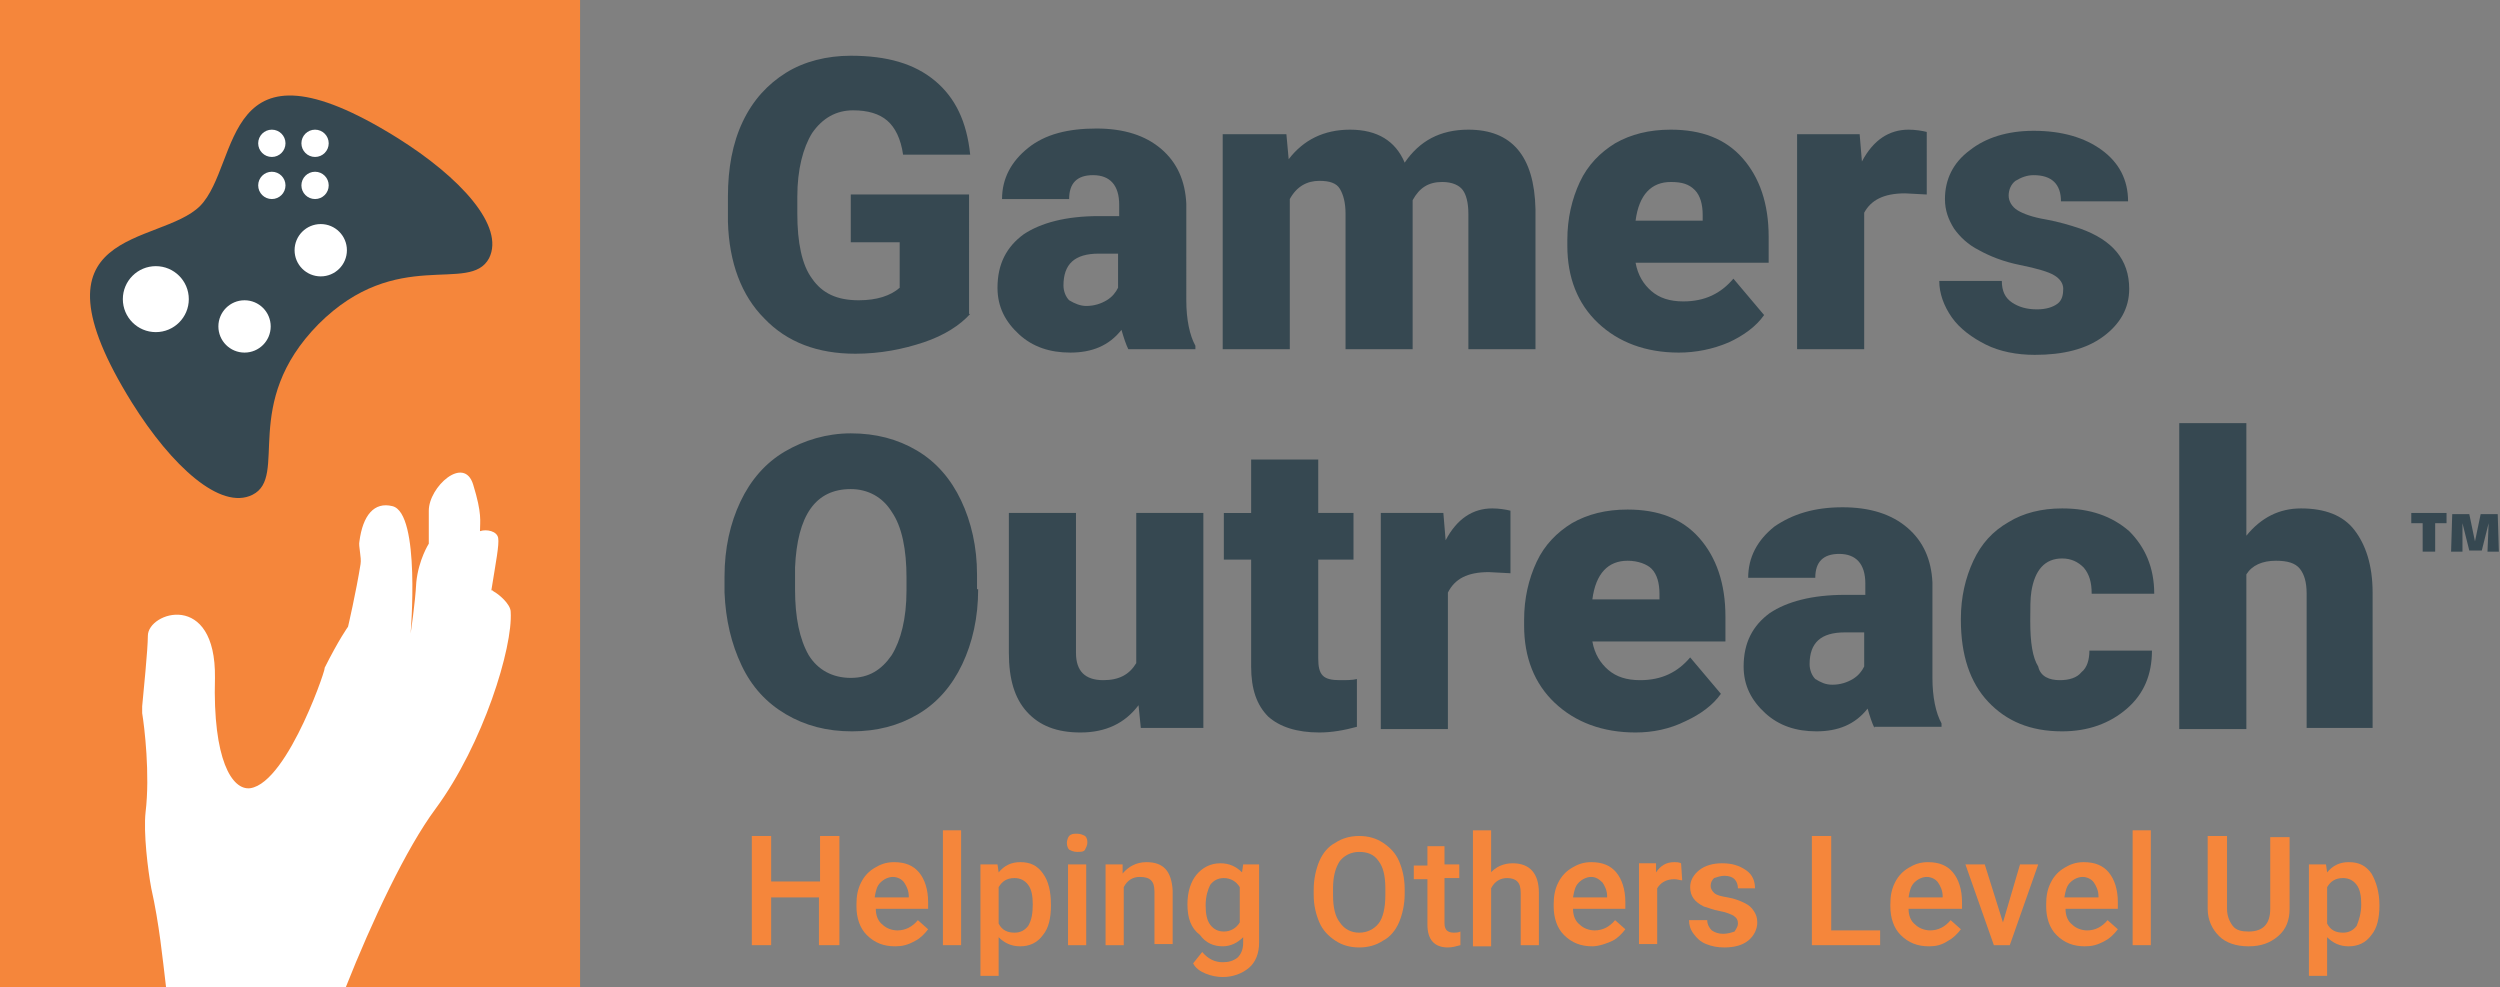
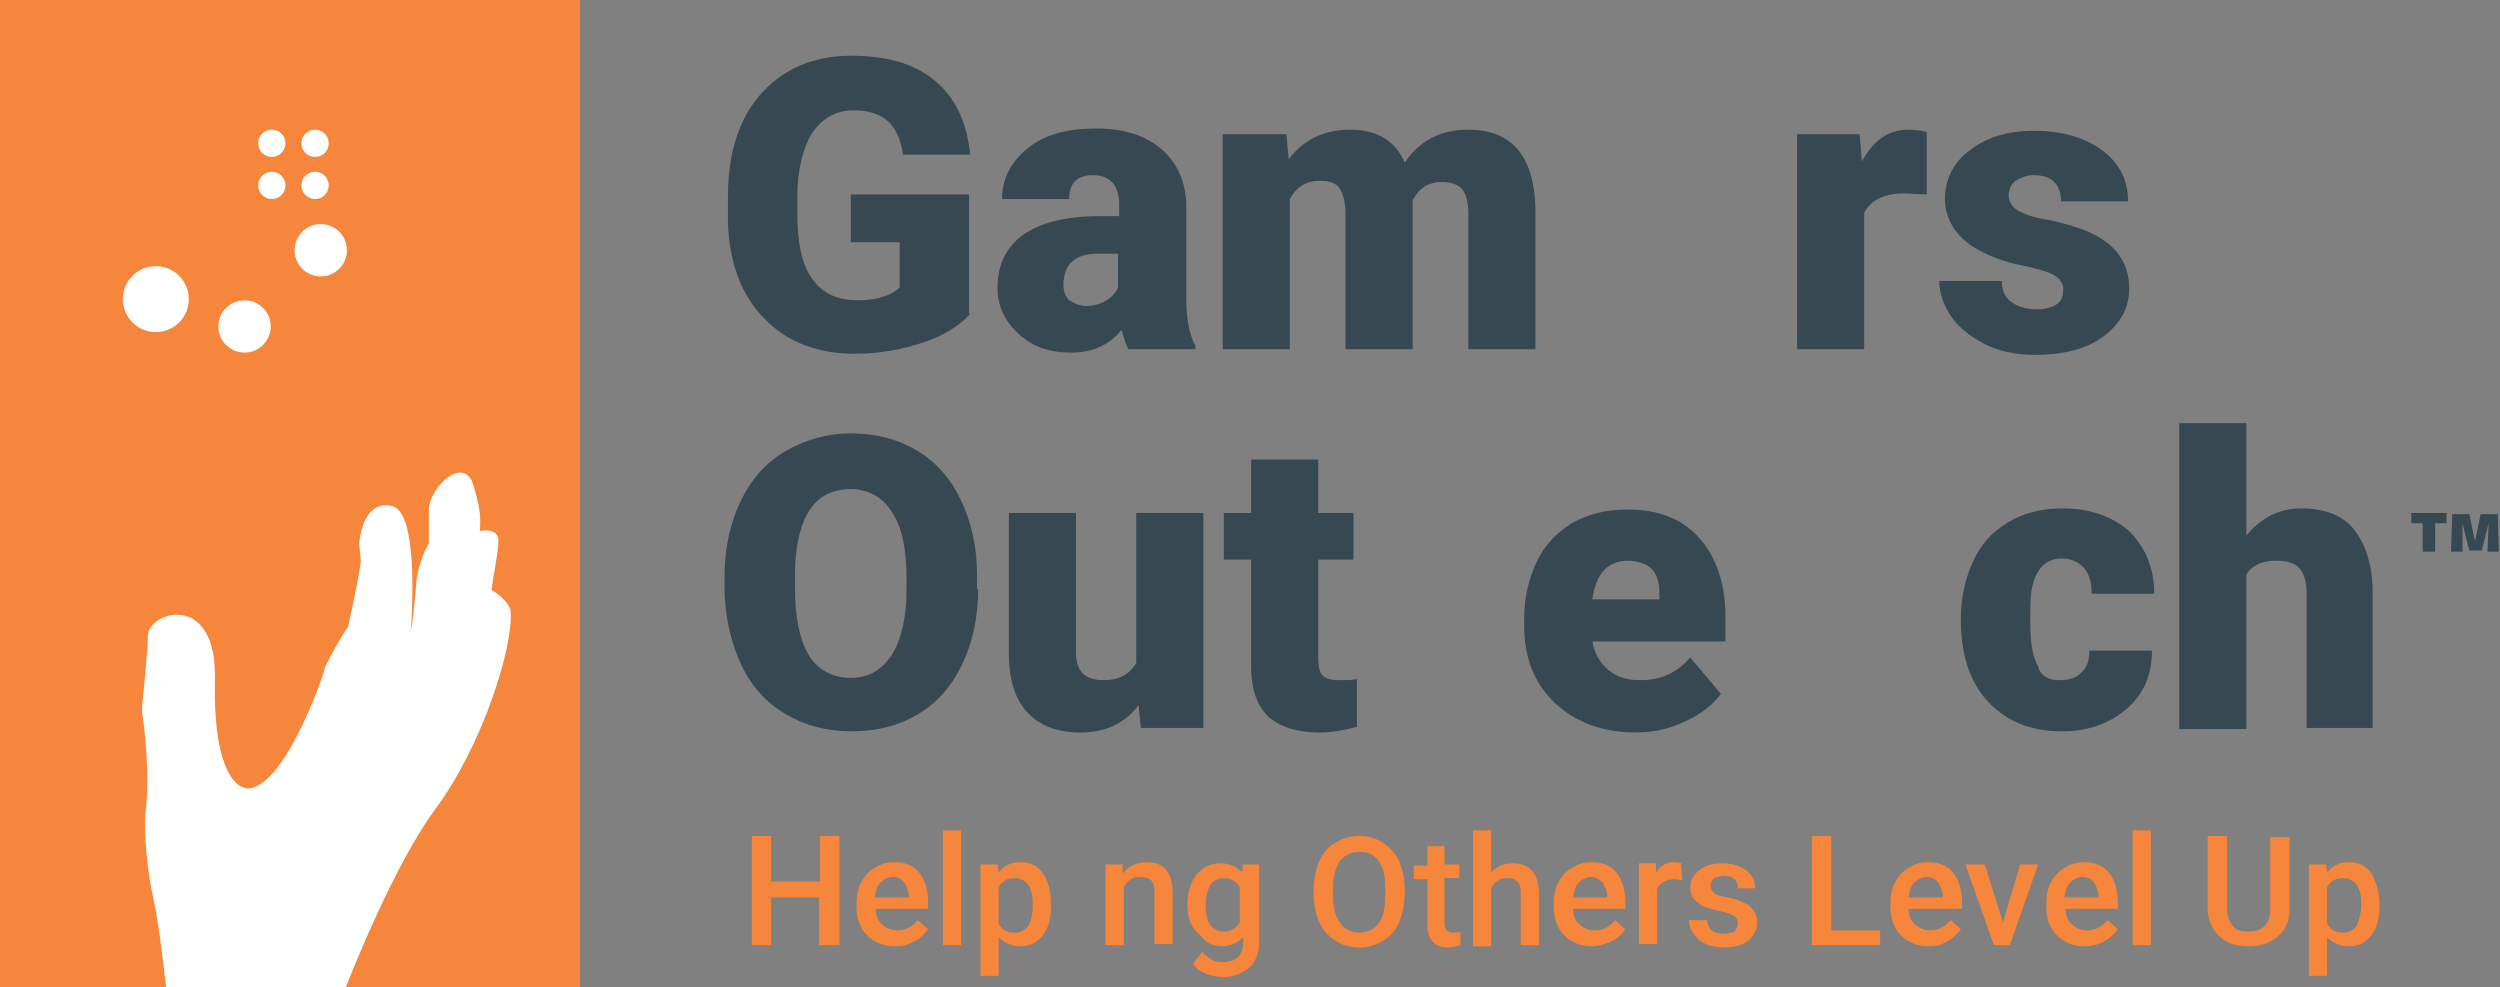
<svg xmlns="http://www.w3.org/2000/svg" version="1.1" id="Layer_1" x="0px" y="0px" width="219.8px" height="86.8px" viewBox="87.2 -25.4 219.8 86.8" style="enable-background:new 87.2 -25.4 219.8 86.8;" xml:space="preserve">
  <rect x="87.2" y="-25.4" width="219.8" height="86.8" fill="#808080" stroke="none" />
  <style type="text/css">
	.st0{fill:#FFFFFF;}
	.st1{fill:#F5863B;}
	.st2{fill:#364851;}
</style>
  <polygon class="st0" points="100.1,61.4 121.4,61.4 132.8,41.8 134.9,24.5 130.5,12.1 116.7,16.3 109.3,30.4 103.8,24.3 95.1,24.5   96.9,57.7 " />
  <g>
    <path class="st1" d="M87.2-25.4v86.8h14.6c-0.3-2.5-0.6-5.6-1.3-8.7c-0.3-1.6-0.7-4.9-0.5-6.7c0.4-3.3-0.1-7.5-0.3-8.7   c0-0.2,0-0.4,0-0.6c0.1-1.1,0.5-5,0.5-6.2c0-2.1,6-4,5.9,3.7c-0.2,7.2,1.5,9.9,3.1,9.7c3.4-0.5,7-11.5,6.5-10.5   c1.3-2.6,2.1-3.7,2.1-3.7s0.7-3,1.1-5.5c0.1-0.6-0.2-1.6-0.1-2c0.3-2.3,1.3-3.5,2.9-3.1c2.5,0.6,1.6,11.2,1.6,11.2s0.4-2.6,0.5-4.5   c0.2-2,1.1-3.4,1.1-3.4s0-0.8,0-2.9c0-2.1,3.1-4.9,3.9-2.3c0.8,2.6,0.6,3.2,0.6,4.1c0.6-0.2,1.5,0,1.6,0.6c0.1,0.6-0.2,2.1-0.6,4.6   c0.1,0,0.1,0,0.2,0.1c0.4,0.2,1.5,1.1,1.5,1.8c0.2,3.1-2.4,11.6-6.6,17.3c-2.6,3.5-5.6,9.9-7.9,15.7h20.6v-86.8H87.2z" />
-     <path class="st2" d="M122.1-13.3c-15.6-9.7-13.7,2.3-17.3,6c-3.6,3.6-15.7,1.7-6,17.3c3.5,5.6,7.8,9.5,10.6,8.1   c3.2-1.6-1.1-8,5.8-15c6.9-6.9,13.3-2.6,15-5.8C131.6-5.5,127.7-9.8,122.1-13.3z" />
    <circle class="st0" cx="111.1" cy="-12.8" r="1.2" />
    <circle class="st0" cx="114.9" cy="-9.1" r="1.2" />
    <circle class="st0" cx="114.9" cy="-12.8" r="1.2" />
    <circle class="st0" cx="111.1" cy="-9.1" r="1.2" />
    <circle class="st0" cx="100.9" cy="0.9" r="2.9" />
    <circle class="st0" cx="108.7" cy="3.3" r="2.3" />
    <circle class="st0" cx="115.4" cy="-3.4" r="2.3" />
  </g>
  <g>
    <path class="st2" d="M173.2,26.4c0,2.5-0.5,4.7-1.4,6.6c-0.9,1.9-2.2,3.4-3.9,4.4s-3.6,1.5-5.8,1.5s-4.1-0.5-5.8-1.5   c-1.7-1-3-2.4-3.9-4.3c-0.9-1.9-1.4-4-1.5-6.4v-1.4c0-2.5,0.5-4.7,1.4-6.6c0.9-1.9,2.2-3.4,3.9-4.4c1.7-1,3.7-1.6,5.8-1.6   c2.2,0,4.1,0.5,5.8,1.5c1.7,1,3,2.5,3.9,4.4c0.9,1.9,1.4,4.1,1.4,6.5V26.4z M166.9,25.4c0-2.5-0.4-4.5-1.3-5.8   c-0.8-1.3-2.1-2-3.6-2c-3.1,0-4.7,2.3-4.9,6.9l0,1.9c0,2.5,0.4,4.4,1.2,5.8c0.8,1.3,2.1,2,3.7,2c1.6,0,2.7-0.7,3.6-2   c0.8-1.3,1.3-3.2,1.3-5.7V25.4z" />
    <path class="st2" d="M187.3,36.6c-1.2,1.6-2.9,2.4-5.1,2.4c-2.1,0-3.6-0.6-4.7-1.8c-1.1-1.2-1.6-2.9-1.6-5.2V19.7h5.9V32   c0,1.6,0.8,2.4,2.4,2.4c1.4,0,2.3-0.5,2.9-1.5V19.7h5.9v18.9h-5.5L187.3,36.6z" />
    <path class="st2" d="M203.1,15v4.7h3.1v4.1h-3.1v8.7c0,0.7,0.1,1.2,0.4,1.5c0.3,0.3,0.8,0.4,1.5,0.4c0.6,0,1.1,0,1.5-0.1v4.2   c-1.1,0.3-2.2,0.5-3.3,0.5c-2,0-3.5-0.5-4.5-1.4c-1-1-1.5-2.4-1.5-4.4v-9.4h-2.4v-4.1h2.4V15H203.1z" />
-     <path class="st2" d="M220,25l-1.9-0.1c-1.9,0-3,0.6-3.6,1.8v12h-5.9V19.7h5.5l0.2,2.4c1-1.9,2.4-2.8,4.1-2.8c0.6,0,1.2,0.1,1.6,0.2   L220,25z" />
    <path class="st2" d="M231,39c-2.9,0-5.3-0.9-7.1-2.6s-2.7-4-2.7-6.8v-0.5c0-1.9,0.4-3.6,1.1-5.1c0.7-1.5,1.8-2.6,3.1-3.4   c1.4-0.8,3-1.2,4.9-1.2c2.7,0,4.8,0.8,6.3,2.5c1.5,1.7,2.3,4,2.3,6.9V31h-11.7c0.2,1.1,0.7,1.9,1.4,2.5c0.7,0.6,1.6,0.9,2.8,0.9   c1.9,0,3.3-0.7,4.4-2l2.7,3.2c-0.7,1-1.8,1.8-3.1,2.4C234,38.7,232.5,39,231,39z M230.3,23.9c-1.7,0-2.8,1.1-3.1,3.4h5.9v-0.5   c0-0.9-0.2-1.7-0.7-2.2C232,24.2,231.2,23.9,230.3,23.9z" />
-     <path class="st2" d="M252,38.6c-0.2-0.4-0.4-1-0.6-1.7c-1.1,1.4-2.6,2-4.5,2c-1.8,0-3.3-0.5-4.5-1.6c-1.2-1.1-1.9-2.4-1.9-4.1   c0-2.1,0.8-3.6,2.3-4.7c1.5-1,3.7-1.6,6.6-1.6h1.8v-1c0-1.7-0.8-2.6-2.3-2.6c-1.4,0-2.1,0.7-2.1,2.1h-5.9c0-1.8,0.8-3.3,2.3-4.5   c1.6-1.1,3.5-1.7,6-1.7c2.4,0,4.3,0.6,5.7,1.8c1.4,1.2,2.1,2.8,2.2,4.8v8.4c0,1.7,0.3,3.1,0.8,4v0.3H252z M248.3,34.8   c0.7,0,1.3-0.2,1.8-0.5c0.5-0.3,0.8-0.7,1-1.1v-3h-1.7c-2.1,0-3.1,0.9-3.1,2.8c0,0.5,0.2,1,0.5,1.3   C247.3,34.6,247.7,34.8,248.3,34.8z" />
    <path class="st2" d="M268.3,34.4c0.8,0,1.5-0.2,1.9-0.7c0.5-0.4,0.7-1.1,0.7-1.9h5.5c0,2.1-0.7,3.8-2.2,5.1c-1.5,1.3-3.4,2-5.7,2   c-2.8,0-4.9-0.9-6.5-2.6c-1.6-1.7-2.4-4.1-2.4-7.2V29c0-1.9,0.4-3.6,1.1-5.1c0.7-1.5,1.7-2.6,3.1-3.4c1.3-0.8,2.9-1.2,4.7-1.2   c2.5,0,4.4,0.7,5.9,2c1.4,1.4,2.2,3.2,2.2,5.5h-5.5c0-1-0.2-1.7-0.7-2.3c-0.5-0.5-1.1-0.8-1.9-0.8c-1.5,0-2.4,1-2.7,2.9   c-0.1,0.6-0.1,1.5-0.1,2.6c0,1.9,0.2,3.2,0.7,4C266.6,34.1,267.4,34.4,268.3,34.4z" />
    <path class="st2" d="M284.7,21.7c1.3-1.6,2.9-2.4,4.8-2.4c2.1,0,3.7,0.6,4.7,1.9s1.6,3.1,1.6,5.5v11.9H290V26.8   c0-1-0.2-1.7-0.6-2.2c-0.4-0.5-1.1-0.7-2.1-0.7c-1.2,0-2.1,0.4-2.6,1.2v13.6h-5.9V11.8h5.9V21.7z" />
  </g>
  <g>
    <path class="st2" d="M172.5,2.2c-0.9,1-2.3,1.9-4.1,2.5c-1.8,0.6-3.8,1-6,1c-3.3,0-6-1-8-3.1c-2-2-3.1-4.9-3.2-8.5l0-2.2   c0-2.5,0.4-4.7,1.3-6.6c0.9-1.9,2.2-3.3,3.8-4.3c1.6-1,3.6-1.5,5.7-1.5c3.2,0,5.6,0.7,7.4,2.2c1.8,1.5,2.8,3.6,3.1,6.5h-5.9   c-0.2-1.4-0.7-2.4-1.4-3c-0.7-0.6-1.7-0.9-3-0.9c-1.5,0-2.7,0.7-3.6,2c-0.8,1.3-1.3,3.2-1.3,5.6v1.5c0,2.5,0.4,4.5,1.3,5.7   c0.9,1.3,2.2,1.9,4.1,1.9c1.6,0,2.8-0.4,3.6-1.1v-4h-4.3v-4.2h10.4V2.2z" />
    <path class="st2" d="M186.4,5.3c-0.2-0.4-0.4-1-0.6-1.7c-1.1,1.4-2.6,2-4.5,2c-1.8,0-3.3-0.5-4.5-1.6c-1.2-1.1-1.9-2.4-1.9-4.1   c0-2.1,0.8-3.6,2.3-4.7c1.5-1,3.7-1.6,6.6-1.6h1.8v-1c0-1.7-0.8-2.6-2.3-2.6c-1.4,0-2.1,0.7-2.1,2.1h-5.9c0-1.8,0.8-3.3,2.3-4.5   s3.5-1.7,6-1.7c2.4,0,4.3,0.6,5.7,1.8c1.4,1.2,2.1,2.8,2.2,4.8V1c0,1.7,0.3,3.1,0.8,4v0.3H186.4z M182.7,1.5c0.7,0,1.3-0.2,1.8-0.5   c0.5-0.3,0.8-0.7,1-1.1v-3h-1.7c-2.1,0-3.1,0.9-3.1,2.8c0,0.5,0.2,1,0.5,1.3C181.7,1.3,182.2,1.5,182.7,1.5z" />
    <path class="st2" d="M200.3-13.6l0.2,2.2c1.3-1.7,3.1-2.6,5.4-2.6c2.4,0,4,1,4.8,2.9c1.3-1.9,3.1-2.9,5.6-2.9c3.8,0,5.8,2.3,5.9,7   V5.3h-5.9V-6.6c0-1-0.2-1.7-0.5-2.1s-0.9-0.7-1.8-0.7c-1.2,0-2,0.5-2.6,1.6l0,0.2V5.3h-5.9V-6.6c0-1-0.2-1.7-0.5-2.2   s-0.9-0.7-1.8-0.7c-1.1,0-2,0.5-2.6,1.6V5.3h-5.9v-18.9H200.3z" />
-     <path class="st2" d="M234.8,5.6c-2.9,0-5.3-0.9-7.1-2.6c-1.8-1.7-2.7-4-2.7-6.8v-0.5c0-1.9,0.4-3.6,1.1-5.1   c0.7-1.5,1.8-2.6,3.1-3.4c1.4-0.8,3-1.2,4.9-1.2c2.7,0,4.8,0.8,6.3,2.5c1.5,1.7,2.3,4,2.3,6.9v2.3h-11.7c0.2,1.1,0.7,1.9,1.4,2.5   c0.7,0.6,1.6,0.9,2.8,0.9c1.9,0,3.3-0.7,4.4-2l2.7,3.2c-0.7,1-1.8,1.8-3.1,2.4C237.8,5.3,236.3,5.6,234.8,5.6z M234.1-9.4   c-1.7,0-2.8,1.1-3.1,3.4h5.9v-0.5c0-0.9-0.2-1.7-0.7-2.2S235.1-9.4,234.1-9.4z" />
    <path class="st2" d="M256.6-8.3l-1.9-0.1c-1.9,0-3,0.6-3.6,1.7v12h-5.9v-18.9h5.5l0.2,2.4c1-1.9,2.4-2.8,4.1-2.8   c0.6,0,1.2,0.1,1.6,0.2L256.6-8.3z" />
    <path class="st2" d="M268.6,0c0-0.5-0.3-0.9-0.8-1.2c-0.5-0.3-1.5-0.6-3-0.9c-1.5-0.3-2.7-0.8-3.6-1.3c-1-0.5-1.7-1.2-2.2-1.9   c-0.5-0.8-0.8-1.6-0.8-2.6c0-1.7,0.7-3.2,2.2-4.3c1.4-1.1,3.3-1.7,5.6-1.7c2.5,0,4.5,0.6,6,1.7c1.5,1.1,2.3,2.6,2.3,4.5h-5.9   c0-1.5-0.8-2.3-2.4-2.3c-0.6,0-1.1,0.2-1.6,0.5c-0.4,0.3-0.6,0.8-0.6,1.3c0,0.5,0.3,1,0.8,1.3c0.5,0.3,1.3,0.6,2.5,0.8   c1.1,0.2,2.1,0.5,3,0.8c2.8,1,4.3,2.7,4.3,5.3c0,1.7-0.8,3.1-2.3,4.2c-1.5,1.1-3.5,1.6-6,1.6c-1.6,0-3.1-0.3-4.3-0.9   s-2.3-1.4-3-2.4c-0.7-1-1.1-2.1-1.1-3.2h5.5c0,0.9,0.3,1.5,0.9,1.9c0.6,0.4,1.3,0.6,2.2,0.6c0.8,0,1.4-0.2,1.8-0.5   S268.6,0.5,268.6,0z" />
  </g>
  <g>
    <path class="st1" d="M160.9,57.7h-1.7v-4.2H155v4.2h-1.7v-9.6h1.7v4h4.3v-4h1.7V57.7z" />
    <path class="st1" d="M165.9,57.8c-1,0-1.8-0.3-2.5-1c-0.6-0.6-0.9-1.5-0.9-2.5v-0.2c0-0.7,0.1-1.3,0.4-1.9c0.3-0.6,0.7-1,1.2-1.3   c0.5-0.3,1-0.5,1.7-0.5c1,0,1.7,0.3,2.2,0.9c0.5,0.6,0.8,1.5,0.8,2.6v0.6h-4.6c0,0.6,0.2,1.1,0.6,1.4c0.3,0.3,0.8,0.5,1.3,0.5   c0.7,0,1.3-0.3,1.8-0.9l0.9,0.8c-0.3,0.4-0.7,0.8-1.1,1C167,57.7,166.5,57.8,165.9,57.8z M165.7,51.7c-0.4,0-0.8,0.2-1.1,0.5   s-0.4,0.7-0.5,1.3h3v-0.1c0-0.5-0.2-0.9-0.4-1.2C166.5,51.9,166.1,51.7,165.7,51.7z" />
    <path class="st1" d="M171.7,57.7h-1.6V47.6h1.6V57.7z" />
    <path class="st1" d="M179.6,54.2c0,1.1-0.2,2-0.7,2.6c-0.5,0.7-1.2,1-2,1c-0.8,0-1.4-0.3-1.9-0.8v3.4h-1.6v-9.8h1.5l0.1,0.7   c0.5-0.6,1.1-0.9,1.9-0.9c0.9,0,1.5,0.3,2,1C179.4,52.1,179.6,53,179.6,54.2L179.6,54.2z M178,54.1c0-0.7-0.1-1.3-0.4-1.7   c-0.3-0.4-0.7-0.6-1.2-0.6c-0.7,0-1.1,0.3-1.4,0.8v3.2c0.3,0.6,0.8,0.8,1.4,0.8c0.5,0,0.9-0.2,1.2-0.6   C177.9,55.5,178,54.9,178,54.1z" />
-     <path class="st1" d="M181,48.7c0-0.2,0.1-0.5,0.2-0.6c0.2-0.2,0.4-0.2,0.7-0.2s0.5,0.1,0.7,0.2c0.2,0.2,0.2,0.4,0.2,0.6   c0,0.2-0.1,0.4-0.2,0.6s-0.4,0.2-0.7,0.2s-0.5-0.1-0.7-0.2C181.1,49.2,181,49,181,48.7z M182.7,57.7h-1.6v-7.1h1.6V57.7z" />
    <path class="st1" d="M185.9,50.6l0,0.8c0.5-0.6,1.2-1,2.1-1c1.5,0,2.2,0.8,2.3,2.5v4.7h-1.6v-4.6c0-0.5-0.1-0.8-0.3-1   c-0.2-0.2-0.5-0.3-1-0.3c-0.6,0-1.1,0.3-1.4,0.9v5.1h-1.6v-7.1H185.9z" />
    <path class="st1" d="M191.6,54.1c0-1.1,0.3-2,0.8-2.6s1.2-1,2.1-1c0.8,0,1.4,0.3,1.9,0.8l0.1-0.7h1.4v6.9c0,0.9-0.3,1.7-0.9,2.2   c-0.6,0.5-1.4,0.8-2.3,0.8c-0.5,0-1-0.1-1.5-0.3s-0.9-0.5-1.1-0.9l0.8-1c0.5,0.6,1.1,0.9,1.8,0.9c0.5,0,0.9-0.1,1.3-0.4   c0.3-0.3,0.5-0.7,0.5-1.3v-0.5c-0.5,0.5-1.1,0.8-1.8,0.8c-0.8,0-1.5-0.3-2-1C191.9,56.2,191.6,55.3,191.6,54.1z M193.2,54.2   c0,0.7,0.1,1.3,0.4,1.7c0.3,0.4,0.7,0.6,1.2,0.6c0.6,0,1.1-0.3,1.4-0.8v-3.1c-0.3-0.5-0.8-0.8-1.4-0.8c-0.5,0-0.9,0.2-1.2,0.6   C193.4,52.8,193.2,53.4,193.2,54.2z" />
    <path class="st1" d="M210.7,53.2c0,0.9-0.2,1.8-0.5,2.5c-0.3,0.7-0.8,1.3-1.4,1.6c-0.6,0.4-1.3,0.6-2.1,0.6c-0.8,0-1.5-0.2-2.1-0.6   c-0.6-0.4-1.1-0.9-1.4-1.6s-0.5-1.5-0.5-2.4v-0.5c0-0.9,0.2-1.8,0.5-2.5c0.3-0.7,0.8-1.3,1.4-1.6c0.6-0.4,1.3-0.6,2.1-0.6   s1.5,0.2,2.1,0.6c0.6,0.4,1.1,0.9,1.4,1.6s0.5,1.5,0.5,2.5V53.2z M209,52.7c0-1.1-0.2-1.9-0.6-2.4c-0.4-0.6-1-0.8-1.7-0.8   c-0.7,0-1.3,0.3-1.7,0.8c-0.4,0.6-0.6,1.4-0.6,2.4v0.6c0,1.1,0.2,1.9,0.6,2.4c0.4,0.6,1,0.9,1.7,0.9c0.7,0,1.3-0.3,1.7-0.8   s0.6-1.4,0.6-2.5V52.7z" />
    <path class="st1" d="M214.2,48.9v1.7h1.3v1.2h-1.3v4c0,0.3,0.1,0.5,0.2,0.6c0.1,0.1,0.3,0.2,0.6,0.2c0.2,0,0.4,0,0.6-0.1v1.2   c-0.4,0.1-0.7,0.2-1.1,0.2c-1.2,0-1.8-0.7-1.8-2v-4h-1.2v-1.2h1.2v-1.7H214.2z" />
    <path class="st1" d="M218.2,51.4c0.5-0.6,1.2-0.9,2-0.9c1.5,0,2.3,0.9,2.3,2.6v4.6h-1.6v-4.6c0-0.5-0.1-0.8-0.3-1   c-0.2-0.2-0.5-0.3-0.9-0.3c-0.6,0-1.1,0.3-1.4,0.9v5.1h-1.6V47.6h1.6V51.4z" />
    <path class="st1" d="M227.2,57.8c-1,0-1.8-0.3-2.5-1c-0.6-0.6-0.9-1.5-0.9-2.5v-0.2c0-0.7,0.1-1.3,0.4-1.9c0.3-0.6,0.7-1,1.2-1.3   c0.5-0.3,1-0.5,1.7-0.5c1,0,1.7,0.3,2.2,0.9c0.5,0.6,0.8,1.5,0.8,2.6v0.6h-4.6c0,0.6,0.2,1.1,0.6,1.4c0.3,0.3,0.8,0.5,1.3,0.5   c0.7,0,1.3-0.3,1.8-0.9l0.9,0.8c-0.3,0.4-0.7,0.8-1.1,1S227.8,57.8,227.2,57.8z M227.1,51.7c-0.4,0-0.8,0.2-1.1,0.5   c-0.3,0.3-0.4,0.7-0.5,1.3h3v-0.1c0-0.5-0.2-0.9-0.4-1.2C227.8,51.9,227.5,51.7,227.1,51.7z" />
    <path class="st1" d="M235.1,52c-0.2,0-0.4-0.1-0.7-0.1c-0.7,0-1.2,0.3-1.5,0.8v4.9h-1.6v-7.1h1.5l0,0.8c0.4-0.6,0.9-0.9,1.6-0.9   c0.2,0,0.4,0,0.6,0.1L235.1,52z" />
    <path class="st1" d="M240,55.8c0-0.3-0.1-0.5-0.4-0.7c-0.2-0.1-0.6-0.3-1.2-0.4s-1-0.3-1.4-0.4c-0.8-0.4-1.2-0.9-1.2-1.7   c0-0.6,0.3-1.1,0.8-1.5c0.5-0.4,1.2-0.6,2-0.6c0.9,0,1.5,0.2,2.1,0.6s0.8,1,0.8,1.6H240c0-0.3-0.1-0.6-0.3-0.8   c-0.2-0.2-0.5-0.3-0.9-0.3c-0.3,0-0.6,0.1-0.9,0.2c-0.2,0.2-0.3,0.4-0.3,0.7c0,0.2,0.1,0.4,0.3,0.6s0.6,0.3,1.2,0.4   c0.6,0.1,1.1,0.3,1.5,0.5c0.4,0.2,0.6,0.4,0.8,0.7c0.2,0.3,0.3,0.6,0.3,1c0,0.6-0.3,1.2-0.8,1.6c-0.5,0.4-1.2,0.6-2.1,0.6   c-0.6,0-1.1-0.1-1.6-0.3c-0.5-0.2-0.8-0.5-1.1-0.9c-0.3-0.4-0.4-0.8-0.4-1.2h1.6c0,0.4,0.2,0.7,0.4,0.9c0.3,0.2,0.6,0.3,1,0.3   c0.4,0,0.7-0.1,1-0.2C239.9,56.2,240,56,240,55.8z" />
    <path class="st1" d="M248.2,56.4h4.3v1.3h-6v-9.6h1.7V56.4z" />
    <path class="st1" d="M256.8,57.8c-1,0-1.8-0.3-2.5-1c-0.6-0.6-0.9-1.5-0.9-2.5v-0.2c0-0.7,0.1-1.3,0.4-1.9c0.3-0.6,0.7-1,1.2-1.3   c0.5-0.3,1-0.5,1.7-0.5c1,0,1.7,0.3,2.2,0.9c0.5,0.6,0.8,1.5,0.8,2.6v0.6H255c0,0.6,0.2,1.1,0.6,1.4c0.3,0.3,0.8,0.5,1.3,0.5   c0.7,0,1.3-0.3,1.8-0.9l0.9,0.8c-0.3,0.4-0.7,0.8-1.1,1C257.9,57.7,257.4,57.8,256.8,57.8z M256.6,51.7c-0.4,0-0.8,0.2-1.1,0.5   s-0.4,0.7-0.5,1.3h3v-0.1c0-0.5-0.2-0.9-0.4-1.2C257.4,51.9,257,51.7,256.6,51.7z" />
    <path class="st1" d="M263.3,55.7l1.5-5.1h1.6l-2.5,7.1h-1.4l-2.5-7.1h1.7L263.3,55.7z" />
    <path class="st1" d="M270.5,57.8c-1,0-1.8-0.3-2.5-1c-0.6-0.6-0.9-1.5-0.9-2.5v-0.2c0-0.7,0.1-1.3,0.4-1.9c0.3-0.6,0.7-1,1.2-1.3   c0.5-0.3,1-0.5,1.7-0.5c1,0,1.7,0.3,2.2,0.9c0.5,0.6,0.8,1.5,0.8,2.6v0.6h-4.6c0,0.6,0.2,1.1,0.6,1.4c0.3,0.3,0.8,0.5,1.3,0.5   c0.7,0,1.3-0.3,1.8-0.9l0.9,0.8c-0.3,0.4-0.7,0.8-1.1,1C271.6,57.7,271.1,57.8,270.5,57.8z M270.3,51.7c-0.4,0-0.8,0.2-1.1,0.5   s-0.4,0.7-0.5,1.3h3v-0.1c0-0.5-0.2-0.9-0.4-1.2C271.1,51.9,270.7,51.7,270.3,51.7z" />
    <path class="st1" d="M276.3,57.7h-1.6V47.6h1.6V57.7z" />
    <path class="st1" d="M288.5,48.1v6.4c0,1-0.3,1.8-1,2.4c-0.7,0.6-1.5,0.9-2.6,0.9c-1.1,0-2-0.3-2.6-0.9c-0.6-0.6-1-1.4-1-2.4v-6.4   h1.7v6.4c0,0.6,0.2,1.1,0.5,1.5s0.8,0.5,1.4,0.5c1.3,0,1.9-0.7,1.9-2v-6.3H288.5z" />
    <path class="st1" d="M296.4,54.2c0,1.1-0.2,2-0.7,2.6c-0.5,0.7-1.2,1-2,1c-0.8,0-1.4-0.3-1.9-0.8v3.4h-1.6v-9.8h1.5l0.1,0.7   c0.5-0.6,1.1-0.9,1.9-0.9c0.9,0,1.5,0.3,2,1C296.1,52.1,296.4,53,296.4,54.2L296.4,54.2z M294.8,54.1c0-0.7-0.1-1.3-0.4-1.7   c-0.3-0.4-0.7-0.6-1.2-0.6c-0.7,0-1.1,0.3-1.4,0.8v3.2c0.3,0.6,0.8,0.8,1.4,0.8c0.5,0,0.9-0.2,1.2-0.6   C294.6,55.5,294.8,54.9,294.8,54.1z" />
  </g>
  <g>
    <path class="st2" d="M301.3,20.6v2.5h-1.1v-2.5h-1v-0.9h3.1v0.9H301.3z" />
    <path class="st2" d="M306,20.6l-0.6,2.4h-1.1l-0.6-2.4l0,2.5h-1l0.1-3.3h1.5l0.5,2.4l0.5-2.4h1.5l0.1,3.3h-1L306,20.6z" />
  </g>
</svg>